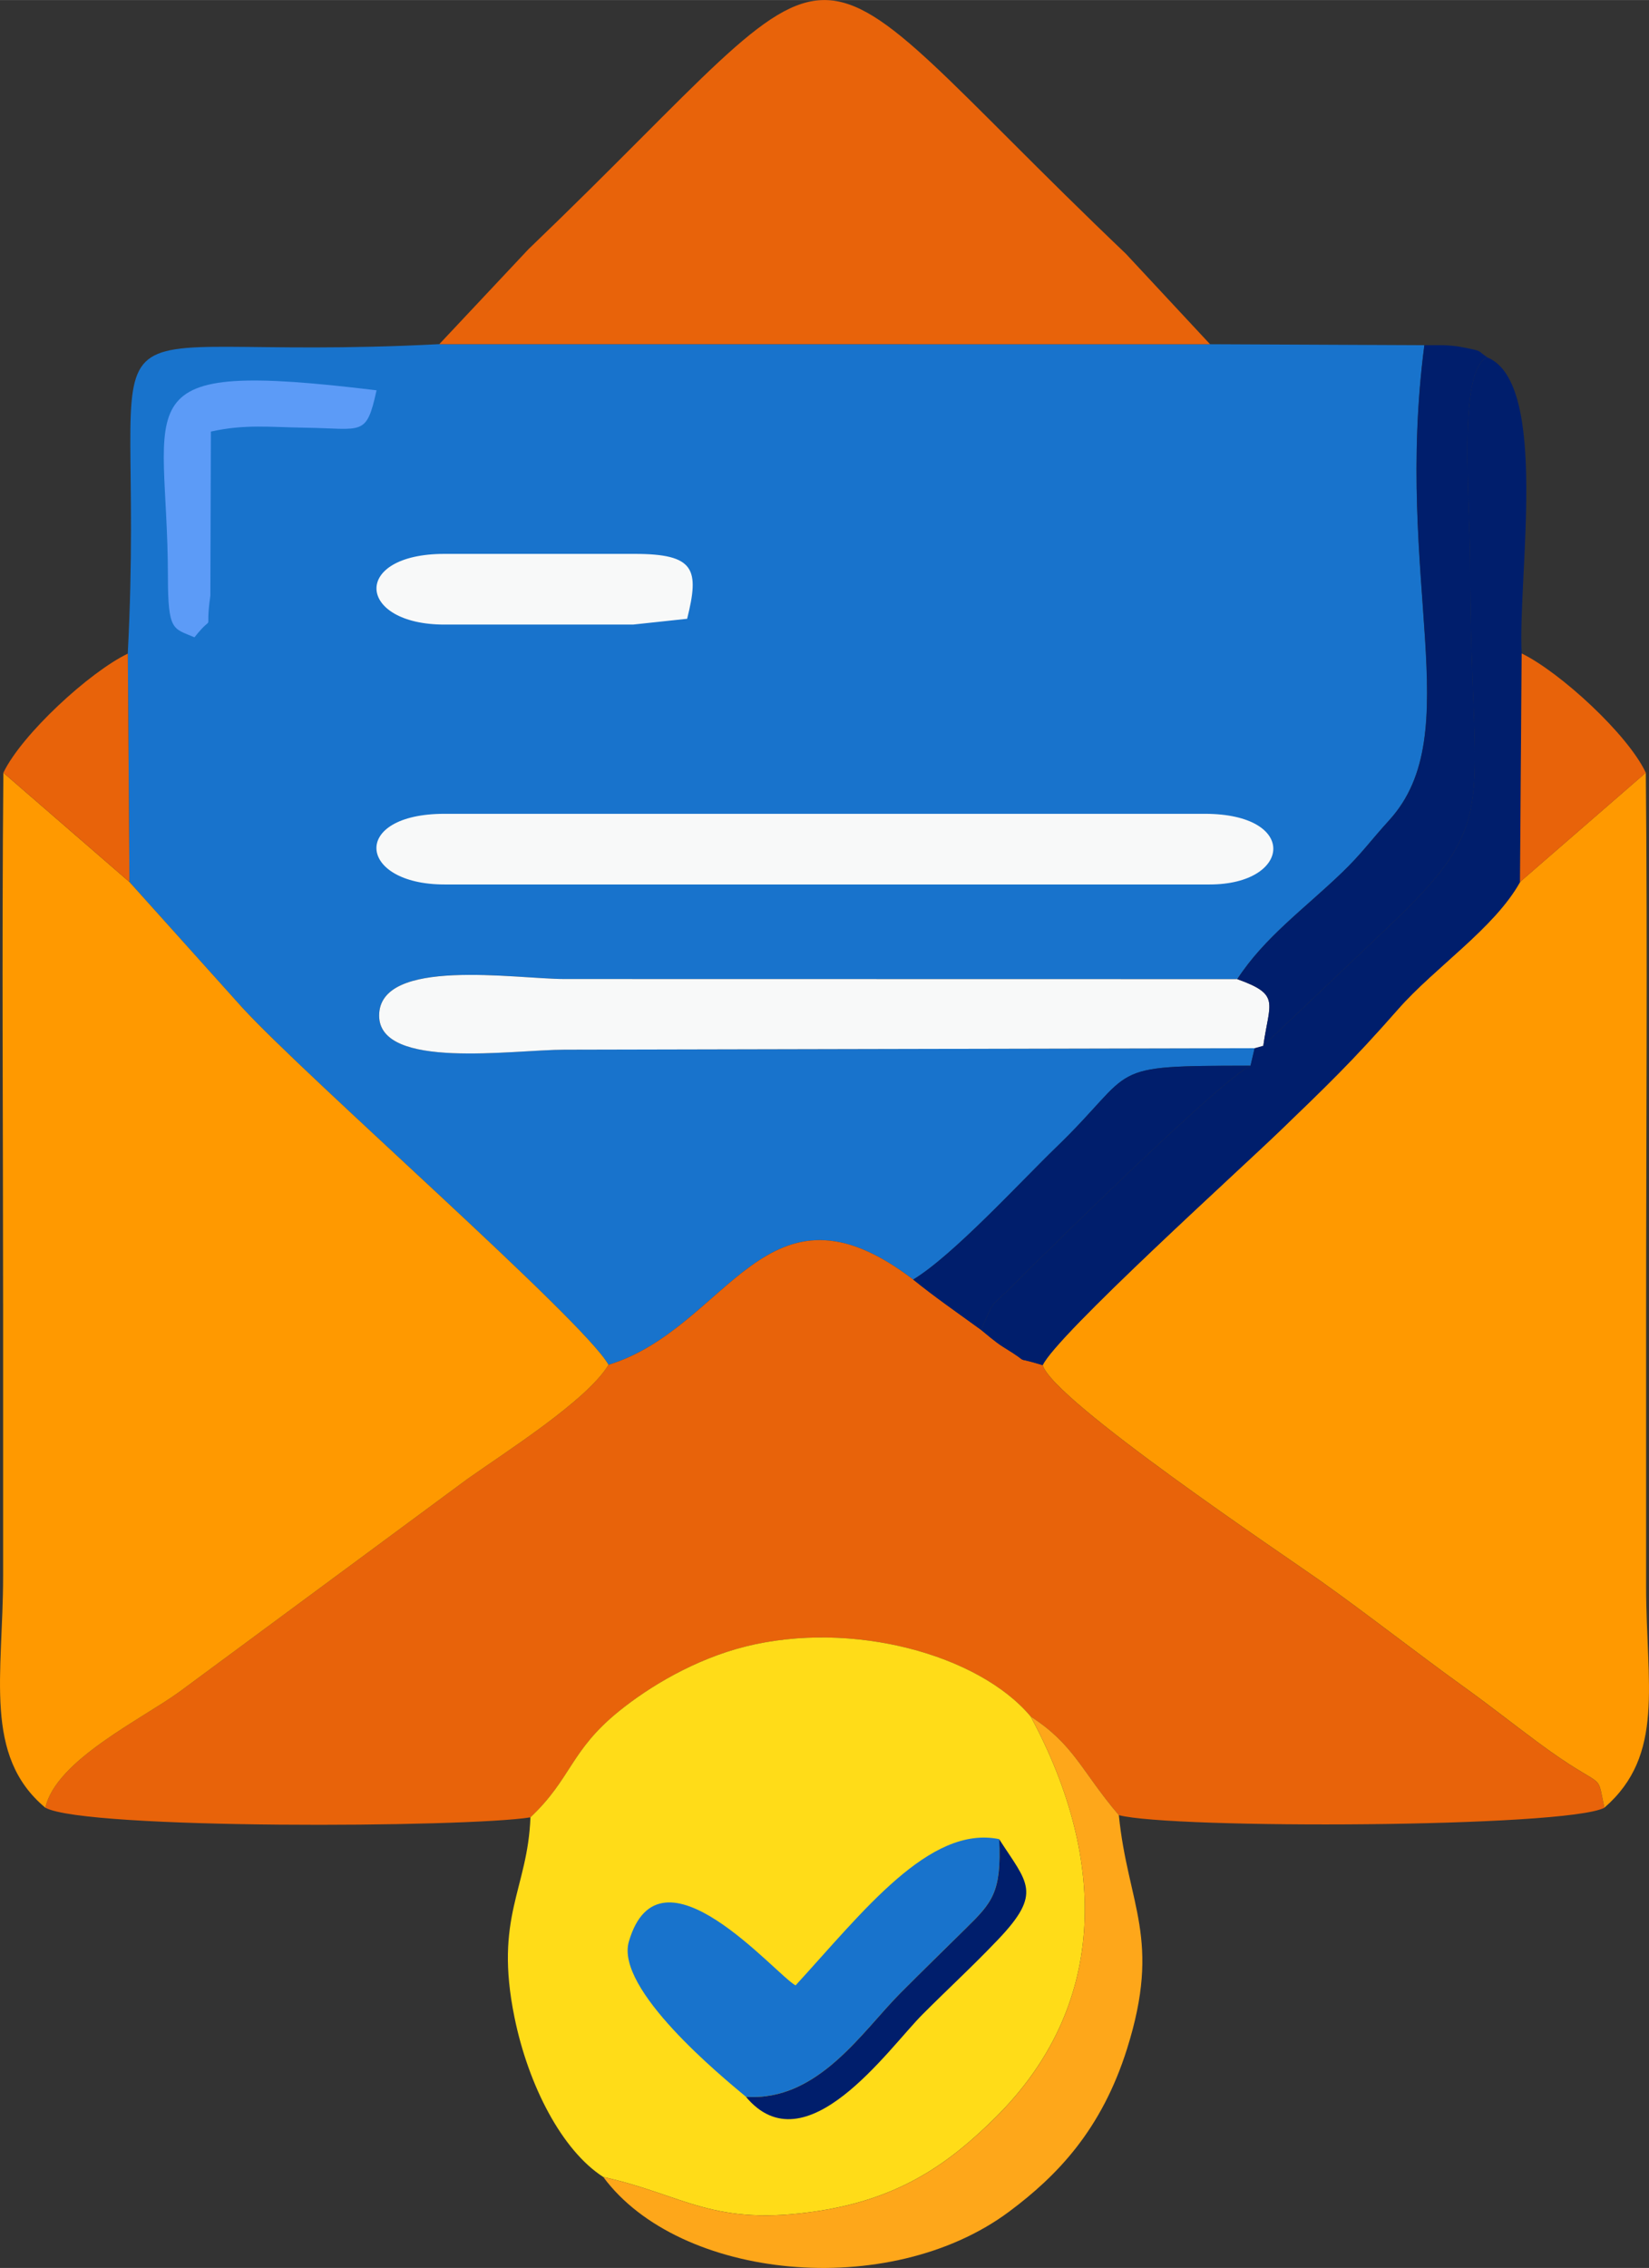
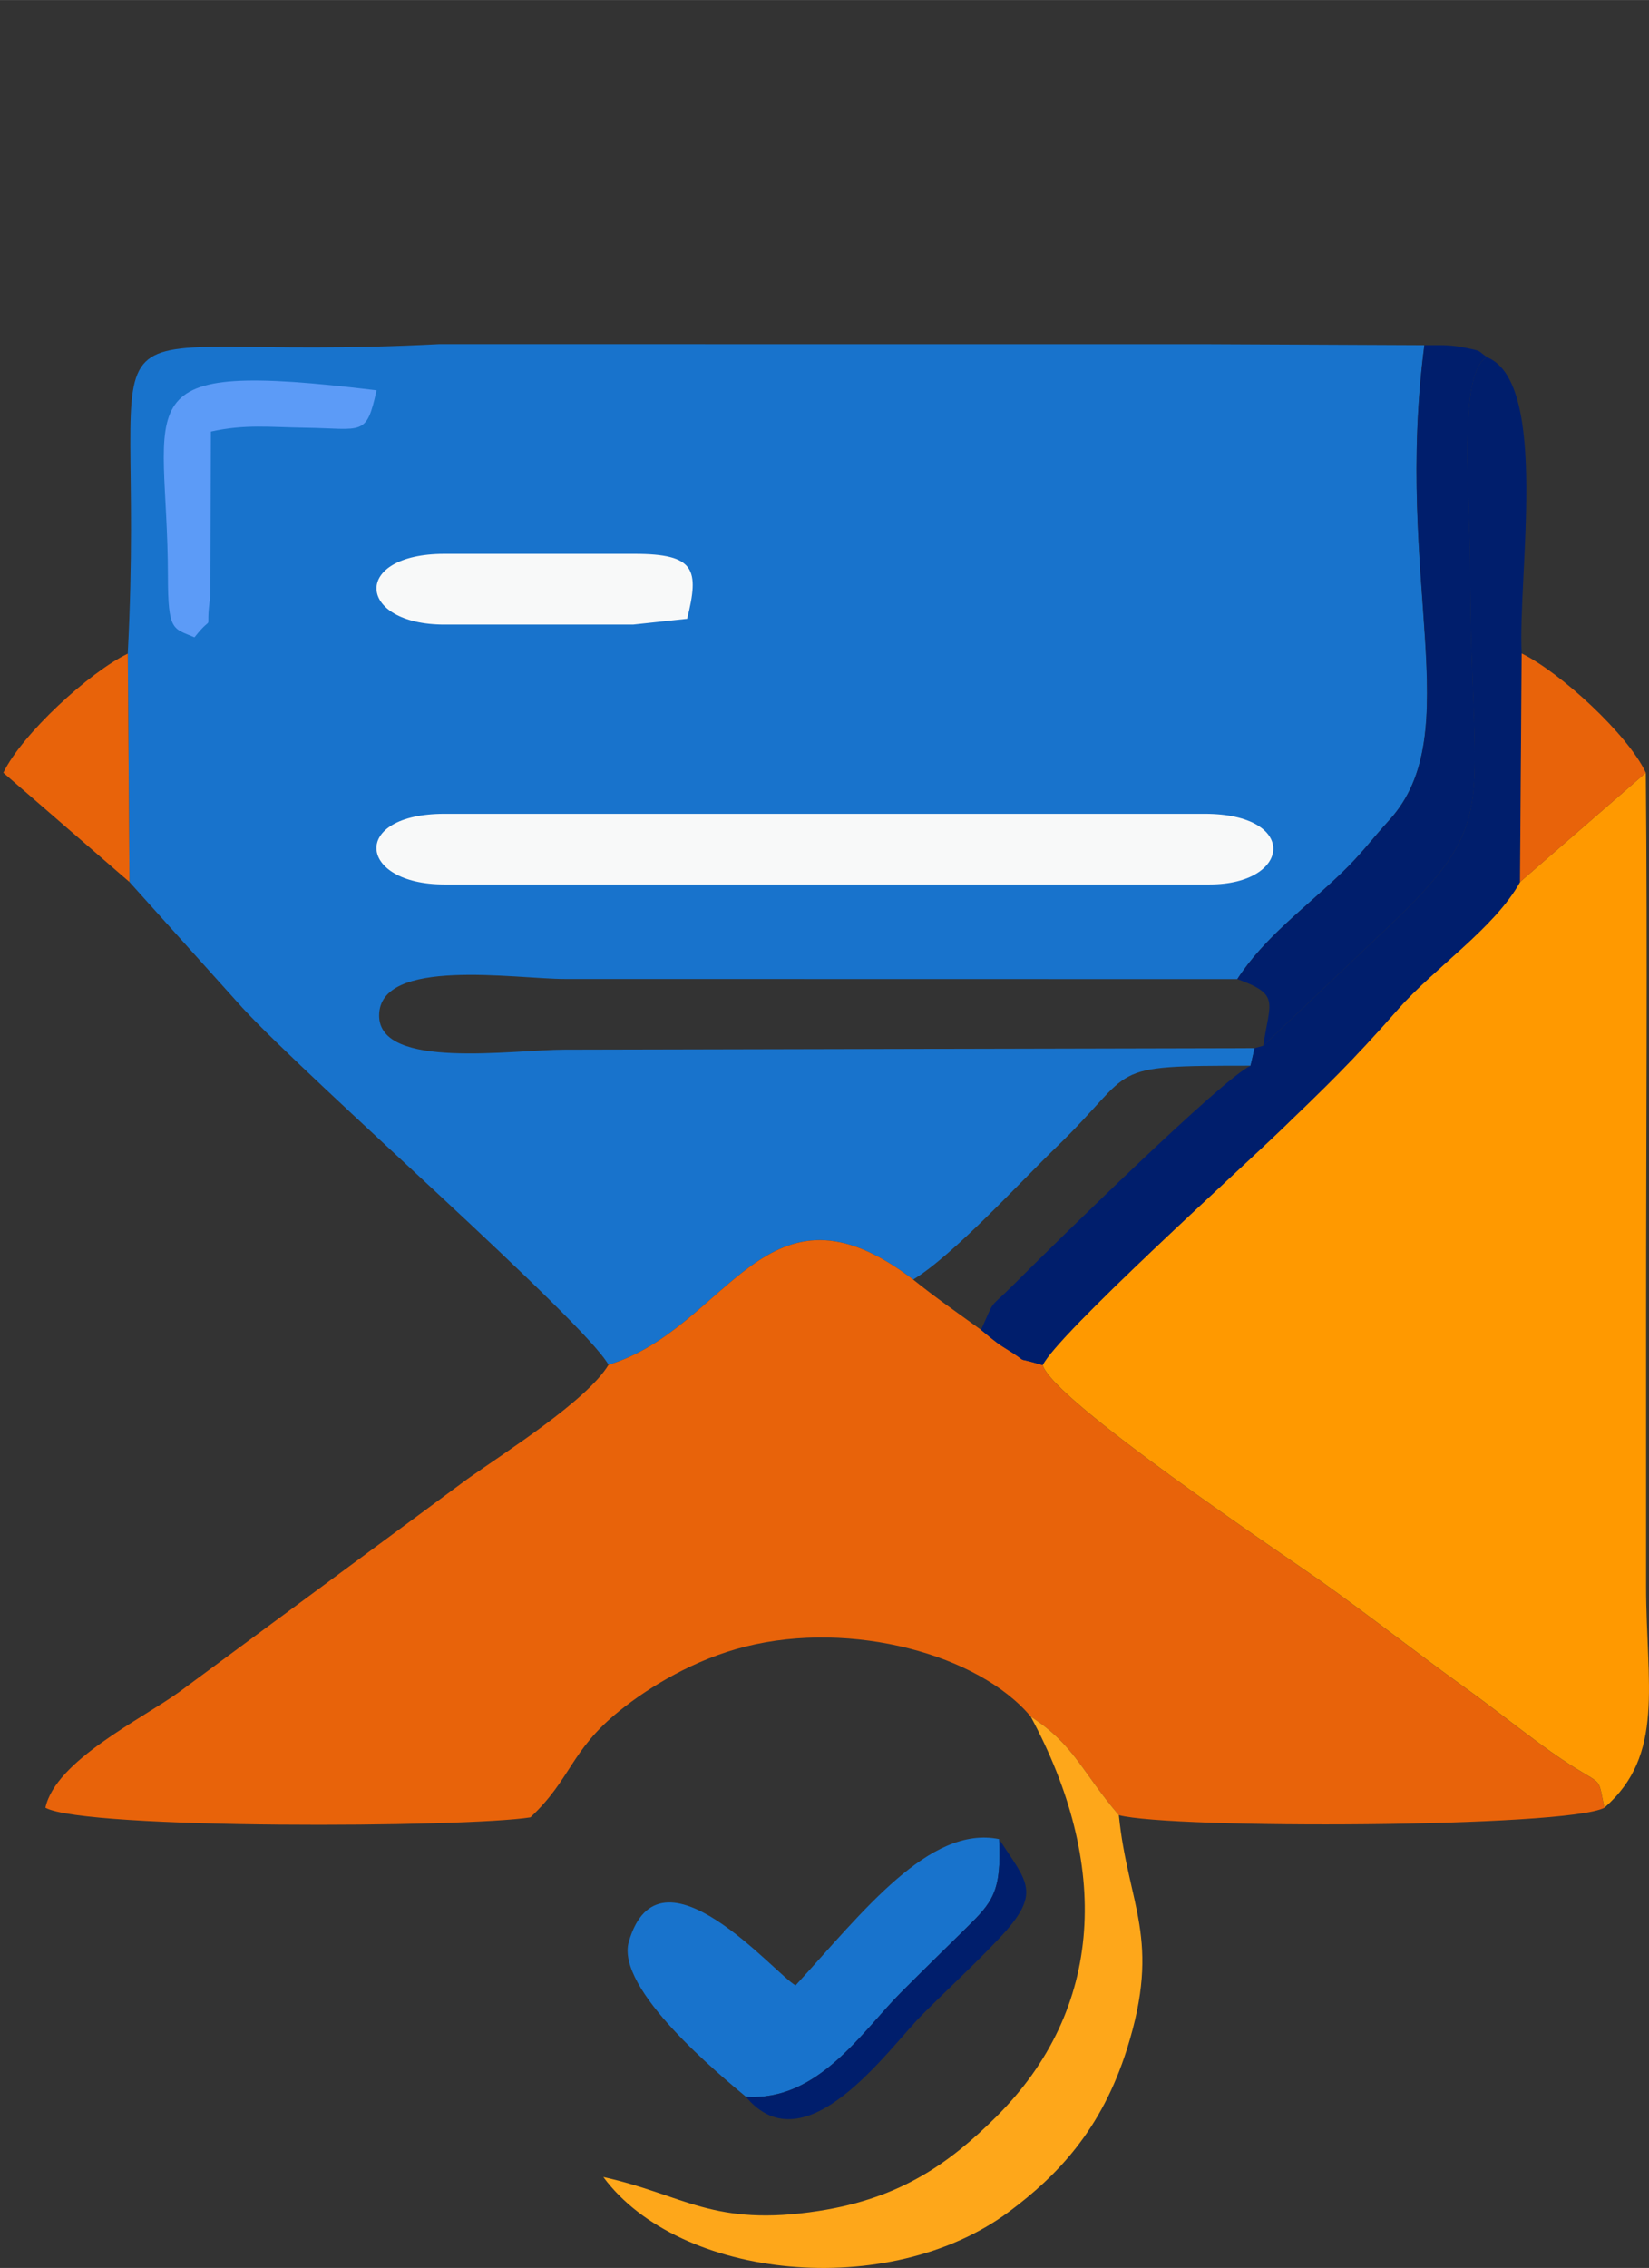
<svg xmlns="http://www.w3.org/2000/svg" xml:space="preserve" width="17.618mm" height="24.214mm" version="1.1" style="shape-rendering:geometricPrecision; text-rendering:geometricPrecision; image-rendering:optimizeQuality; fill-rule:evenodd; clip-rule:evenodd" viewBox="0 0 545.74 750.04">
  <rect x="0" y="0" width="545.74" height="750.04" fill="#333333" stroke="none" />
  <defs>
    <style type="text/css"> .fil4 {fill:#001E6C} .fil0 {fill:#1873CC} .fil7 {fill:#5C9BF7} .fil1 {fill:#E8630A} .fil5 {fill:#F8F9F9} .fil6 {fill:#FEA71A} .fil2 {fill:#FF9900} .fil3 {fill:#FFDC18} </style>
  </defs>
  <g id="Layer_x0020_1">
    <path class="fil0" d="M42.3 216.15l0.54 75.53 37.37 41.58c21.67,23.58 113.02,103.49 121.17,118.09 39.87,-12.22 52.09,-65.5 100.83,-28.19 13.16,-7.93 35.7,-32.52 47.31,-43.72 27.41,-26.44 15.1,-27 64.34,-27l1.36 -5.81 -228.4 0.5c-17.06,0 -61.33,6.8 -61.35,-11.26 -0.02,-19.47 45.23,-12.11 61.35,-12.11l222.65 0.04c9.02,-13.86 22.27,-23.32 34.62,-35.2 6.57,-6.32 9.13,-10.17 15.7,-17.4 26.14,-28.76 1.45,-79.4 11.59,-157.05l-70.92 -0.32 -255.11 -0.02c-128.43,6.67 -96.41,-25.19 -103.07,102.33z" />
    <path class="fil1" d="M201.39 451.36c-7.12,11.79 -34,28.77 -46.75,37.8l-95.2 70.3c-12.43,9.04 -41.04,22.73 -44.41,38.38 13.3,7.26 139.26,6.58 160.52,3.18 13.64,-12.83 13.12,-22.01 29.33,-35.11 10.14,-8.19 25.15,-17.19 41.76,-21.35 35.32,-8.87 77.32,2.64 94.47,23.12 14.45,9.36 16.65,17.89 29.16,32.61 17.56,4.63 148.05,4.18 160.69,-2.44 -2.8,-13 1.01,-4.61 -21.82,-21.49 -9.47,-7 -15.86,-12.14 -24.58,-18.41 -15.57,-11.17 -32.07,-24.15 -47.58,-35.14 -11.41,-8.08 -88.53,-59.65 -91.9,-71.34 -11.49,-3.51 -2.27,0.59 -12.99,-5.97 -2.72,-1.66 -6.03,-4.63 -7.41,-5.7 -9.1,-6.61 -14.53,-10.28 -22.46,-16.63 -48.75,-37.31 -60.97,15.96 -100.83,28.19z" />
    <path class="fil2" d="M503.06 291.67c-8.52,15.3 -28.1,28.12 -40.36,42.06 -15.5,17.63 -23.78,25.47 -39.12,40.27 -13.15,12.69 -73.91,67.6 -78.49,77.45 3.36,11.69 80.49,63.26 91.9,71.34 15.51,10.99 32.02,23.97 47.58,35.14 8.73,6.27 15.12,11.41 24.58,18.41 22.84,16.88 19.02,8.49 21.82,21.49 20.19,-17.49 13.81,-41.06 13.81,-73.25 -0,-29.79 0,-59.58 0,-89.38 0,-59.83 0.48,-119.86 -0.09,-179.67l-41.63 36.12z" />
-     <path class="fil2" d="M15.03 597.84c3.37,-15.65 31.98,-29.34 44.41,-38.38l95.2 -70.3c12.75,-9.03 39.62,-26.01 46.75,-37.8 -8.16,-14.6 -99.5,-94.51 -121.17,-118.09l-37.37 -41.58 -41.73 -36.13c-0.55,58.71 -0.09,117.63 -0.09,176.36 0,29.79 0,59.58 0,89.38 0,32.47 -6.67,59.37 14,76.55z" />
-     <path class="fil3" d="M175.55 601.02c-0.88,23.91 -12.09,32.81 -5.28,66.14 4.61,22.58 15.71,44.02 29.39,52.8 26.86,5.91 36.22,16.64 71.32,11.21 27.26,-4.22 43.33,-15.93 58.45,-30.88 36.5,-36.08 37.81,-84.16 11.68,-132.62 -17.15,-20.48 -59.15,-31.98 -94.47,-23.12 -16.61,4.17 -31.63,13.16 -41.76,21.35 -16.22,13.11 -15.7,22.28 -29.33,35.11z" />
-     <path class="fil1" d="M145.37 113.82l255.11 0.02 -27.85 -29.9c-116.88,-111.43 -82.62,-111.87 -197.71,-1.56l-29.55 31.45z" />
    <path class="fil4" d="M418.09 345.83l-2.86 0.81 -1.36 5.81c-9.26,4.26 -63.79,57.78 -78.39,72.37 -8.69,8.68 -5.88,4.08 -10.8,14.98 1.37,1.07 4.69,4.04 7.41,5.7 10.73,6.56 1.5,2.46 12.99,5.97 4.58,-9.85 65.34,-64.76 78.49,-77.45 15.34,-14.8 23.62,-22.65 39.12,-40.27 12.27,-13.95 31.85,-26.76 40.36,-42.06l0.55 -75.57c-1.36,-25.12 9.24,-89.57 -11.41,-97.95 -9.94,4.34 -5.64,48.02 -5.64,68.79 0,81.19 11.38,83.1 -27.48,119.94l-40.99 38.94z" />
-     <path class="fil5" d="M415.23 346.64l2.86 -0.81c2.05,-14.47 5.79,-16.85 -8.61,-22.02l-222.65 -0.04c-16.12,0 -61.38,-7.36 -61.35,12.11 0.02,18.06 44.3,11.26 61.35,11.26l228.4 -0.5z" />
    <path class="fil5" d="M147.11 292.5l253.24 0c27.06,0 29.63,-23.37 -1.65,-23.37l-251.59 0c-31.26,0 -28.8,23.37 0,23.37z" />
    <path class="fil6" d="M199.66 719.96c25.12,34 94.57,41.07 134.33,11.44 16.02,-11.94 30.59,-27.13 39,-53.81 11.5,-36.51 0.28,-47.43 -2.71,-77.3 -12.52,-14.72 -14.71,-23.25 -29.16,-32.61 26.12,48.46 24.81,96.54 -11.68,132.62 -15.12,14.94 -31.19,26.66 -58.45,30.88 -35.1,5.43 -44.47,-5.29 -71.32,-11.21z" />
    <path class="fil0" d="M246.84 693.41c23.87,1.69 38.55,-21.69 51.25,-34.39 7.96,-7.96 13.69,-13.55 21.62,-21.35 8.67,-8.53 11.8,-11.87 10.96,-29.45 -23.07,-4.67 -44.94,23.9 -67.37,48.37 -6.57,-3.45 -44.97,-49.19 -55.17,-14.52 -4.63,15.74 30.75,44.69 38.71,51.33z" />
    <path class="fil4" d="M409.49 323.8c14.39,5.17 10.66,7.55 8.61,22.02l40.99 -38.94c38.86,-36.84 27.48,-38.75 27.48,-119.94 0,-20.77 -4.3,-64.45 5.64,-68.79 -3.55,-2.34 -1.17,-1.92 -7.79,-3.24 -4.89,-0.98 -8.05,-0.74 -13,-0.76 -10.14,77.65 14.55,128.29 -11.59,157.05 -6.57,7.23 -9.13,11.08 -15.7,17.4 -12.34,11.88 -25.6,21.34 -34.62,35.2z" />
-     <path class="fil4" d="M302.22 423.17c7.94,6.35 13.37,10.02 22.46,16.63 4.92,-10.9 2.11,-6.3 10.8,-14.98 14.61,-14.59 69.13,-68.11 78.39,-72.37 -49.24,0 -36.94,0.56 -64.34,27 -11.61,11.2 -34.15,35.8 -47.31,43.72z" />
    <path class="fil5" d="M147.11 206.54l62.48 0 17.82 -1.91c4.08,-16.33 2.66,-21.46 -17.41,-21.46l-62.9 0c-30.9,0 -29.1,23.38 0,23.38z" />
    <path class="fil7" d="M64.35 210.77c7.12,-8.99 3.27,0.39 5.27,-13.79l0.17 -54.26c11.33,-2.52 19.62,-1.44 31.2,-1.28 19.13,0.27 20.21,3.14 23.63,-12.37 -85.93,-10.41 -69.1,2.76 -69.05,61.47 0.02,18.36 1.71,17.18 8.79,20.22z" />
    <path class="fil1" d="M1.11 255.55l41.73 36.13 -0.54 -75.53c-12.7,6.11 -35.09,26.7 -41.19,39.4z" />
    <path class="fil1" d="M503.06 291.67l41.63 -36.12c-5.98,-12.75 -28.46,-33.31 -41.09,-39.45l-0.55 75.57z" />
    <path class="fil4" d="M246.84 693.41c19.79,23.7 47.16,-15.9 58.44,-27.19 8.96,-8.98 16.23,-15.57 24.98,-24.73 14.9,-15.61 9.74,-18.74 0.41,-33.26 0.84,17.58 -2.29,20.92 -10.96,29.45 -7.93,7.8 -13.66,13.39 -21.62,21.35 -12.7,12.7 -27.38,36.07 -51.25,34.39z" />
  </g>
</svg>